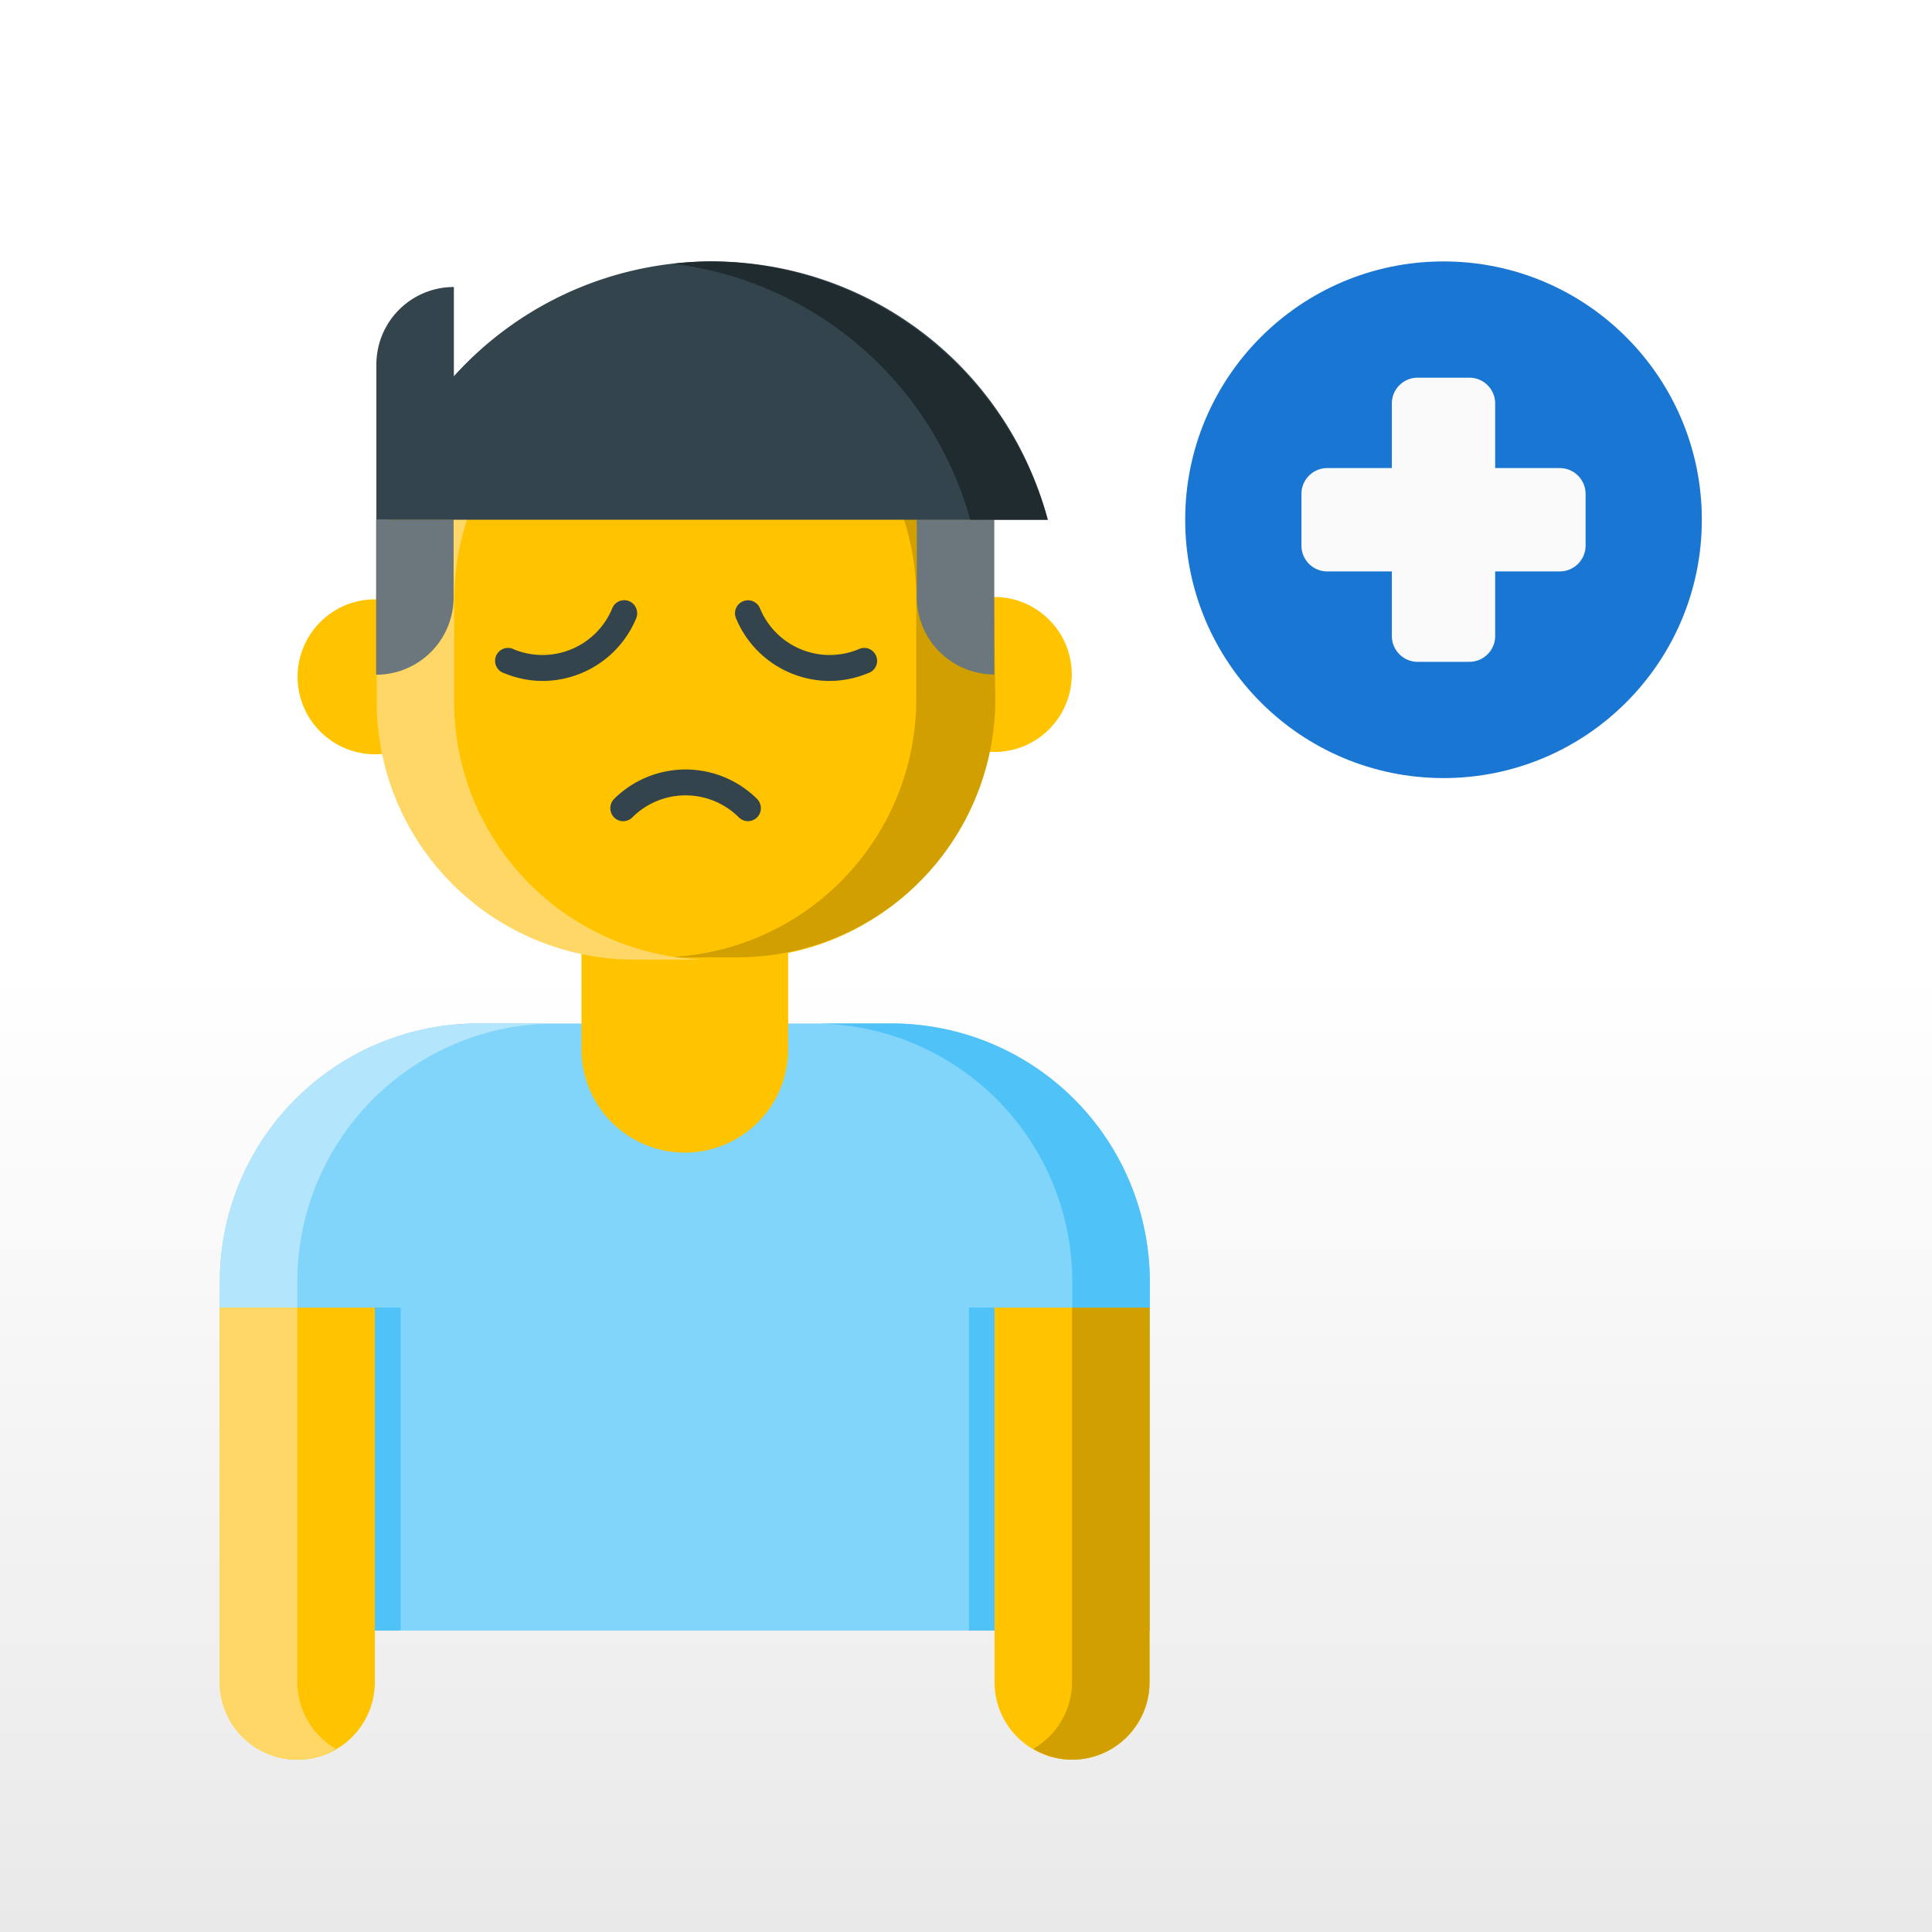
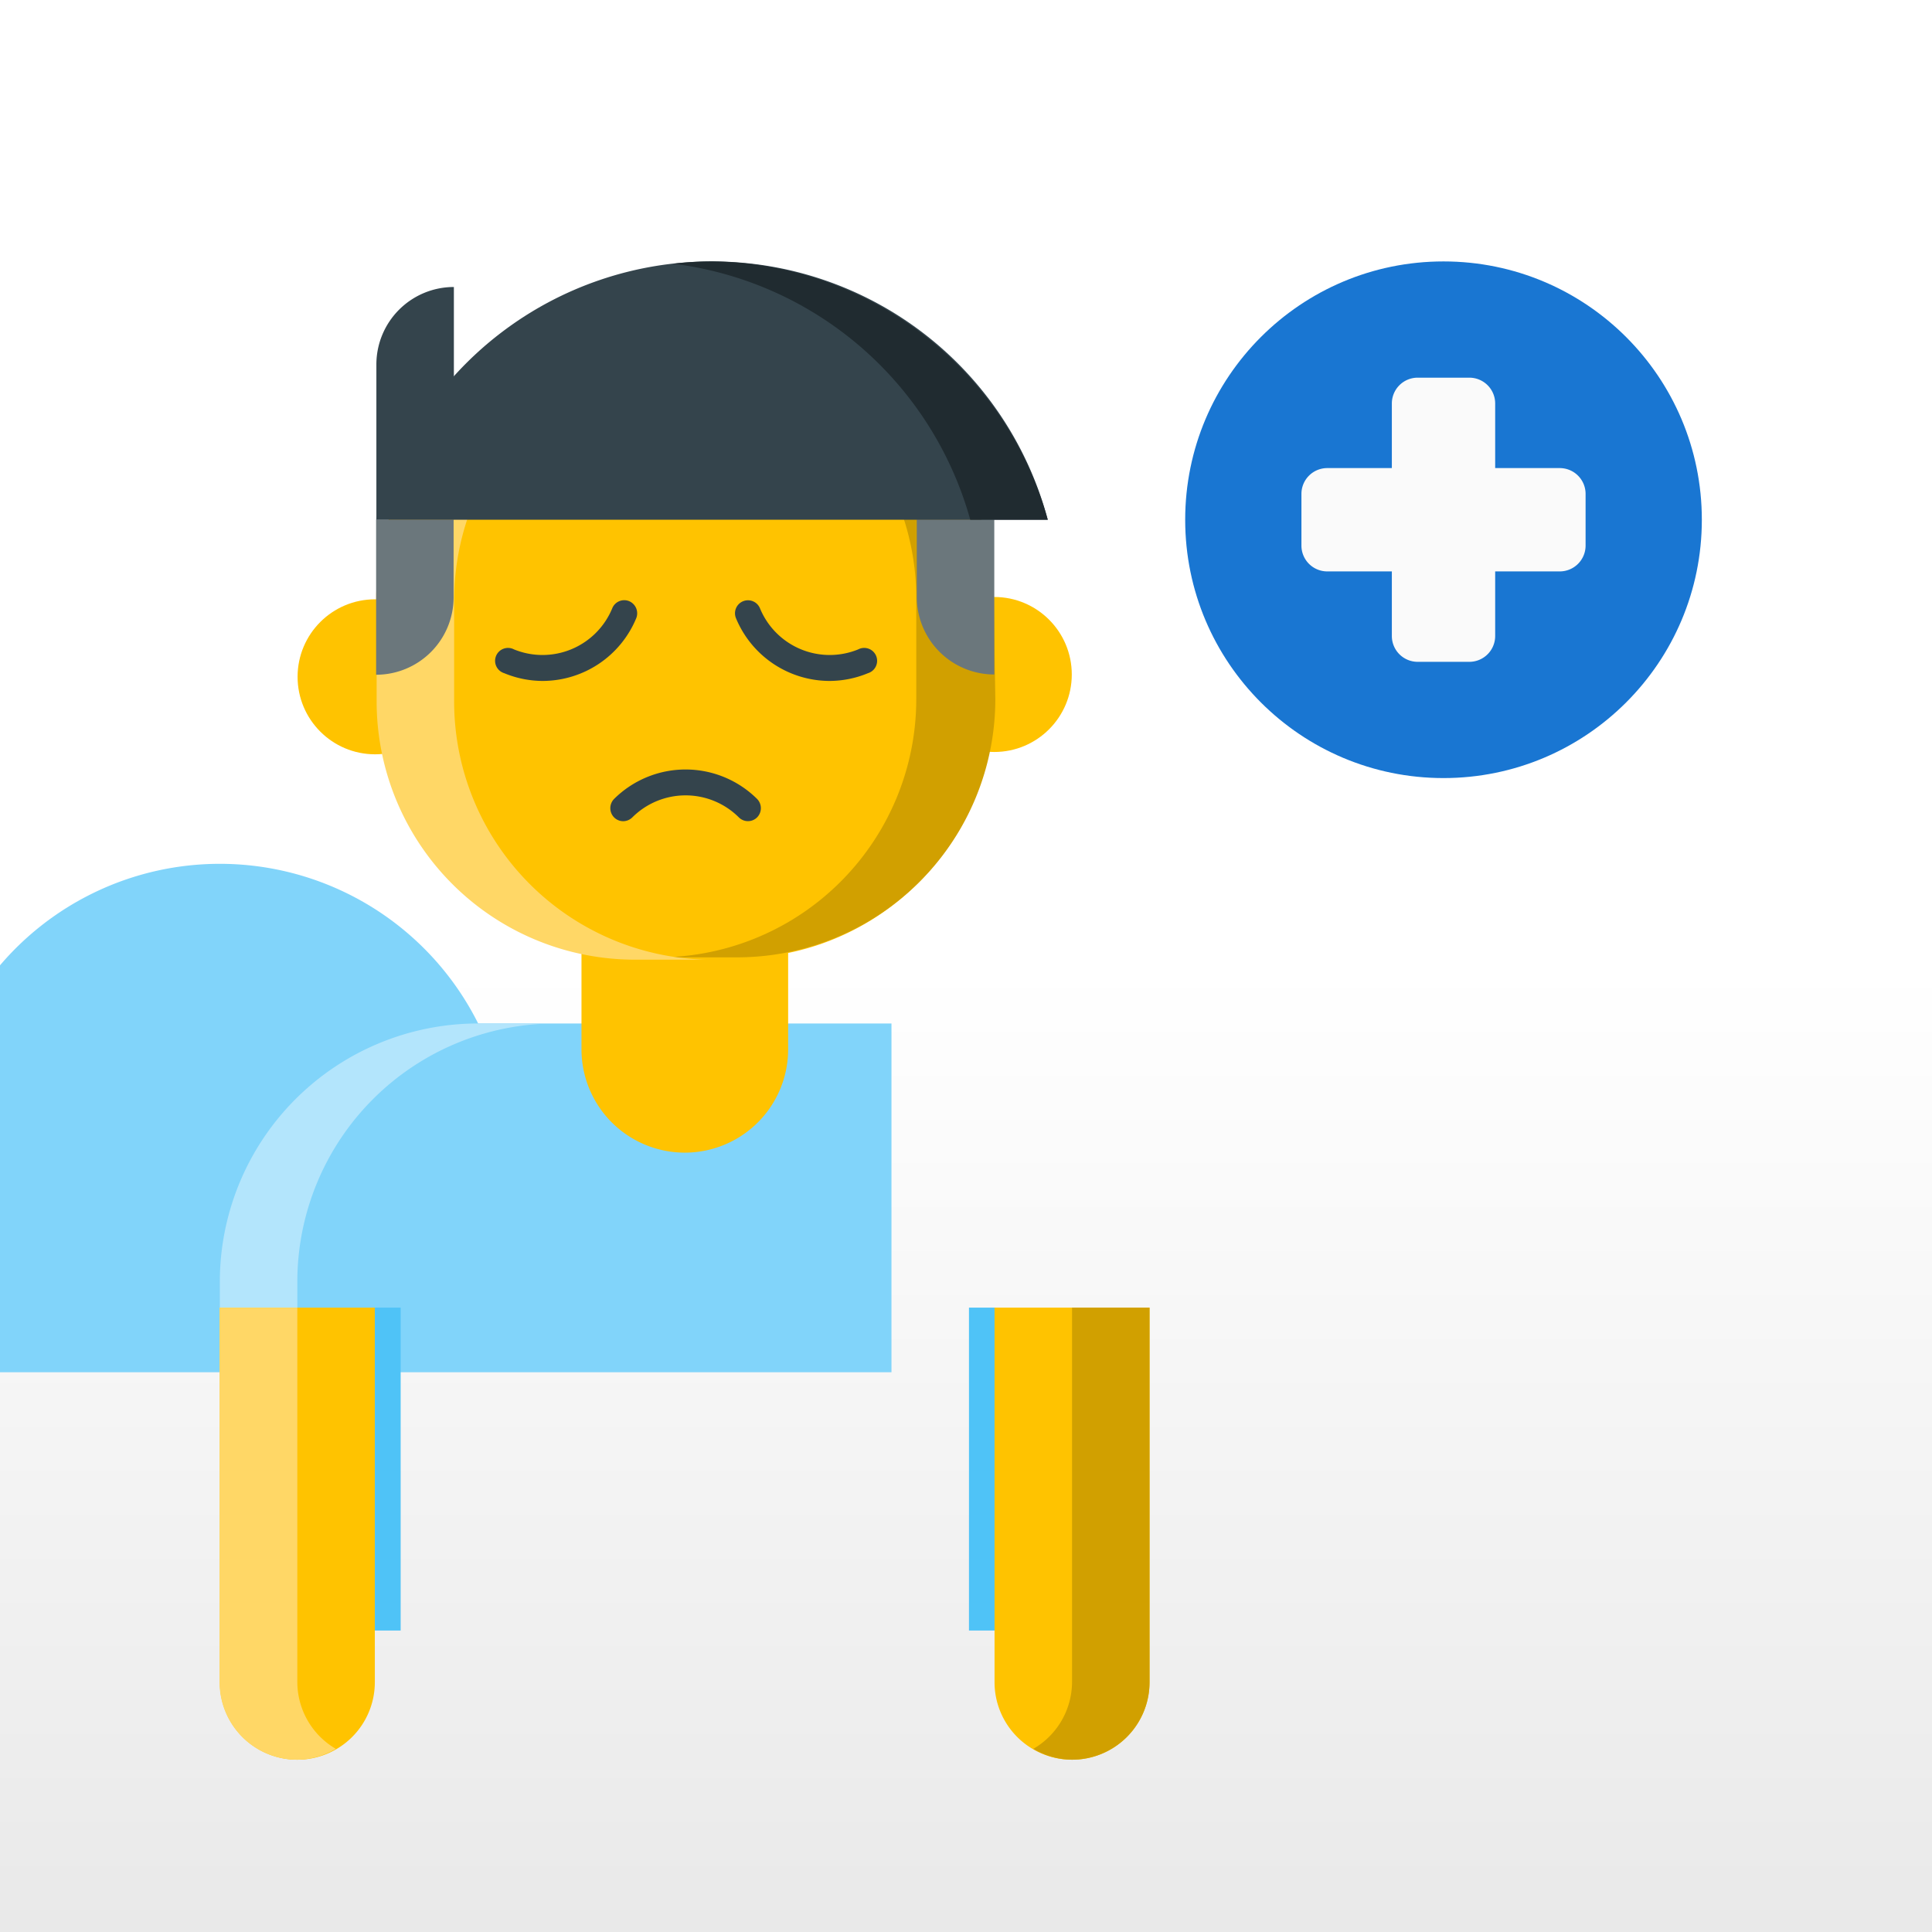
<svg xmlns="http://www.w3.org/2000/svg" viewBox="0 0 74.79 74.79">
  <rect x="0" y="0" width="74.79" height="74.79" fill="#808080" stroke="none" />
  <defs>
    <style>.cls-1{fill:url(#linear-gradient);}.cls-2{fill:#81d4fa;}.cls-3{fill:#b3e5fc;}.cls-4{fill:#4fc3f7;}.cls-5{fill:#ffc300;}.cls-6{fill:#d1a000;}.cls-7{fill:#34444c;}.cls-8{fill:#6b777c;}.cls-9{fill:#ffd766;}.cls-10{fill:#202b30;}.cls-11{fill:#1976d2;}.cls-12{fill:#fafafa;}</style>
    <linearGradient id="linear-gradient" x1="37.39" y1="37.39" x2="37.39" y2="112.18" gradientUnits="userSpaceOnUse">
      <stop offset="0" stop-color="#fff" />
      <stop offset="1" stop-color="#d3d3d3" />
    </linearGradient>
  </defs>
  <g id="Layer_2" data-name="Layer 2">
    <g id="Layer_1-2" data-name="Layer 1">
      <rect class="cls-1" width="74.79" height="74.79" />
-       <path class="cls-2" d="M18.51,39.62h16a10,10,0,0,1,10,10v13.5a0,0,0,0,1,0,0h-36a0,0,0,0,1,0,0V49.62A10,10,0,0,1,18.51,39.62Z" />
+       <path class="cls-2" d="M18.51,39.62h16v13.5a0,0,0,0,1,0,0h-36a0,0,0,0,1,0,0V49.62A10,10,0,0,1,18.51,39.62Z" />
      <path class="cls-3" d="M21.51,39.62h-3a10,10,0,0,0-10,10v13.5h3V49.62A10,10,0,0,1,21.51,39.62Z" />
-       <path class="cls-4" d="M31.51,39.62h3a10,10,0,0,1,10,10v13.5h-3V49.62A10,10,0,0,0,31.51,39.62Z" />
      <rect class="cls-4" x="14.51" y="50.62" width="1" height="12.5" />
      <rect class="cls-4" x="37.51" y="50.62" width="1" height="12.5" />
      <path class="cls-5" d="M22.51,34.62h8a0,0,0,0,1,0,0v6a4,4,0,0,1-4,4h0a4,4,0,0,1-4-4v-6A0,0,0,0,1,22.51,34.62Z" />
      <circle class="cls-5" cx="38.49" cy="26.11" r="3" />
      <circle class="cls-5" cx="14.52" cy="26.2" r="3" />
      <rect class="cls-5" x="14.57" y="13.2" width="23.91" height="23.9" rx="10" transform="translate(-0.1 0.11) rotate(-0.23)" />
      <path class="cls-6" d="M38.47,23.16a10,10,0,0,0-10-10H25.68a10,10,0,0,1,9.79,10l0,3.9a10,10,0,0,1-10,10H24.38l.24,0,3.91,0a10,10,0,0,0,10-10Z" />
      <path class="cls-7" d="M24.12,31.79a.5.5,0,0,1-.35-.15.51.51,0,0,1,0-.71,3.93,3.93,0,0,1,5.54,0,.51.51,0,0,1,0,.71.5.5,0,0,1-.71,0,2.92,2.92,0,0,0-4.12,0A.51.51,0,0,1,24.12,31.79Z" />
      <path class="cls-8" d="M35.49,20.12h0a3,3,0,0,1,3,3v3a0,0,0,0,1,0,0h-3a0,0,0,0,1,0,0v-6A0,0,0,0,1,35.49,20.12Z" transform="translate(73.98 46.23) rotate(180)" />
      <path class="cls-9" d="M17.58,27.15l0-3.9a10,10,0,0,1,10-10h-3a10,10,0,0,0-10,10l0,3.9a10,10,0,0,0,10,10l2.76,0A10,10,0,0,1,17.58,27.15Z" />
      <path class="cls-8" d="M14.56,20.12h3a0,0,0,0,1,0,0v3a3,3,0,0,1-3,3h0a0,0,0,0,1,0,0v-6A0,0,0,0,1,14.56,20.12Z" />
      <path class="cls-7" d="M14.56,11.12h3a0,0,0,0,1,0,0v6a3,3,0,0,1-3,3h0a0,0,0,0,1,0,0v-9A0,0,0,0,1,14.56,11.12Z" transform="translate(32.13 31.23) rotate(180)" />
      <path class="cls-7" d="M14.56,20.12h26a13.45,13.45,0,0,0-26,0Z" />
      <path class="cls-10" d="M27.56,10.12a12.58,12.58,0,0,0-1.5.09,13.68,13.68,0,0,1,11.5,9.91h3A13.62,13.62,0,0,0,27.56,10.12Z" />
      <path class="cls-5" d="M38.5,50.62h6a0,0,0,0,1,0,0v14.5a3,3,0,0,1-3,3h0a3,3,0,0,1-3-3V50.62A0,0,0,0,1,38.5,50.62Z" />
      <path class="cls-6" d="M41.5,50.62v14.5A3,3,0,0,1,40,67.7a2.94,2.94,0,0,0,1.5.42,3,3,0,0,0,3-3V50.62Z" />
      <path class="cls-5" d="M8.51,50.62h6a0,0,0,0,1,0,0v14.5a3,3,0,0,1-3,3h0a3,3,0,0,1-3-3V50.62a0,0,0,0,1,0,0Z" />
      <path class="cls-7" d="M21,26.36a3.91,3.91,0,0,1-1.48-.3.5.5,0,1,1,.38-.92,2.92,2.92,0,0,0,3.8-1.59.5.5,0,0,1,.65-.28.51.51,0,0,1,.28.66A3.93,3.93,0,0,1,21,26.36Z" />
      <path class="cls-7" d="M32.12,26.36a3.93,3.93,0,0,1-3.63-2.43.5.5,0,1,1,.93-.38,2.92,2.92,0,0,0,3.8,1.59.5.5,0,1,1,.38.92A3.91,3.91,0,0,1,32.12,26.36Z" />
      <path class="cls-9" d="M11.51,50.62v14.5A3,3,0,0,0,13,67.7a2.94,2.94,0,0,1-1.5.42,3,3,0,0,1-3-3V50.62Z" />
      <circle class="cls-11" cx="55.88" cy="20.12" r="10" />
      <path class="cls-12" d="M60.38,18.12h-2.5v-2.5a1,1,0,0,0-1-1h-2a1,1,0,0,0-1,1v2.5h-2.5a1,1,0,0,0-1,1v2a1,1,0,0,0,1,1h2.5v2.5a1,1,0,0,0,1,1h2a1,1,0,0,0,1-1v-2.5h2.5a1,1,0,0,0,1-1v-2A1,1,0,0,0,60.38,18.12Z" />
    </g>
  </g>
</svg>